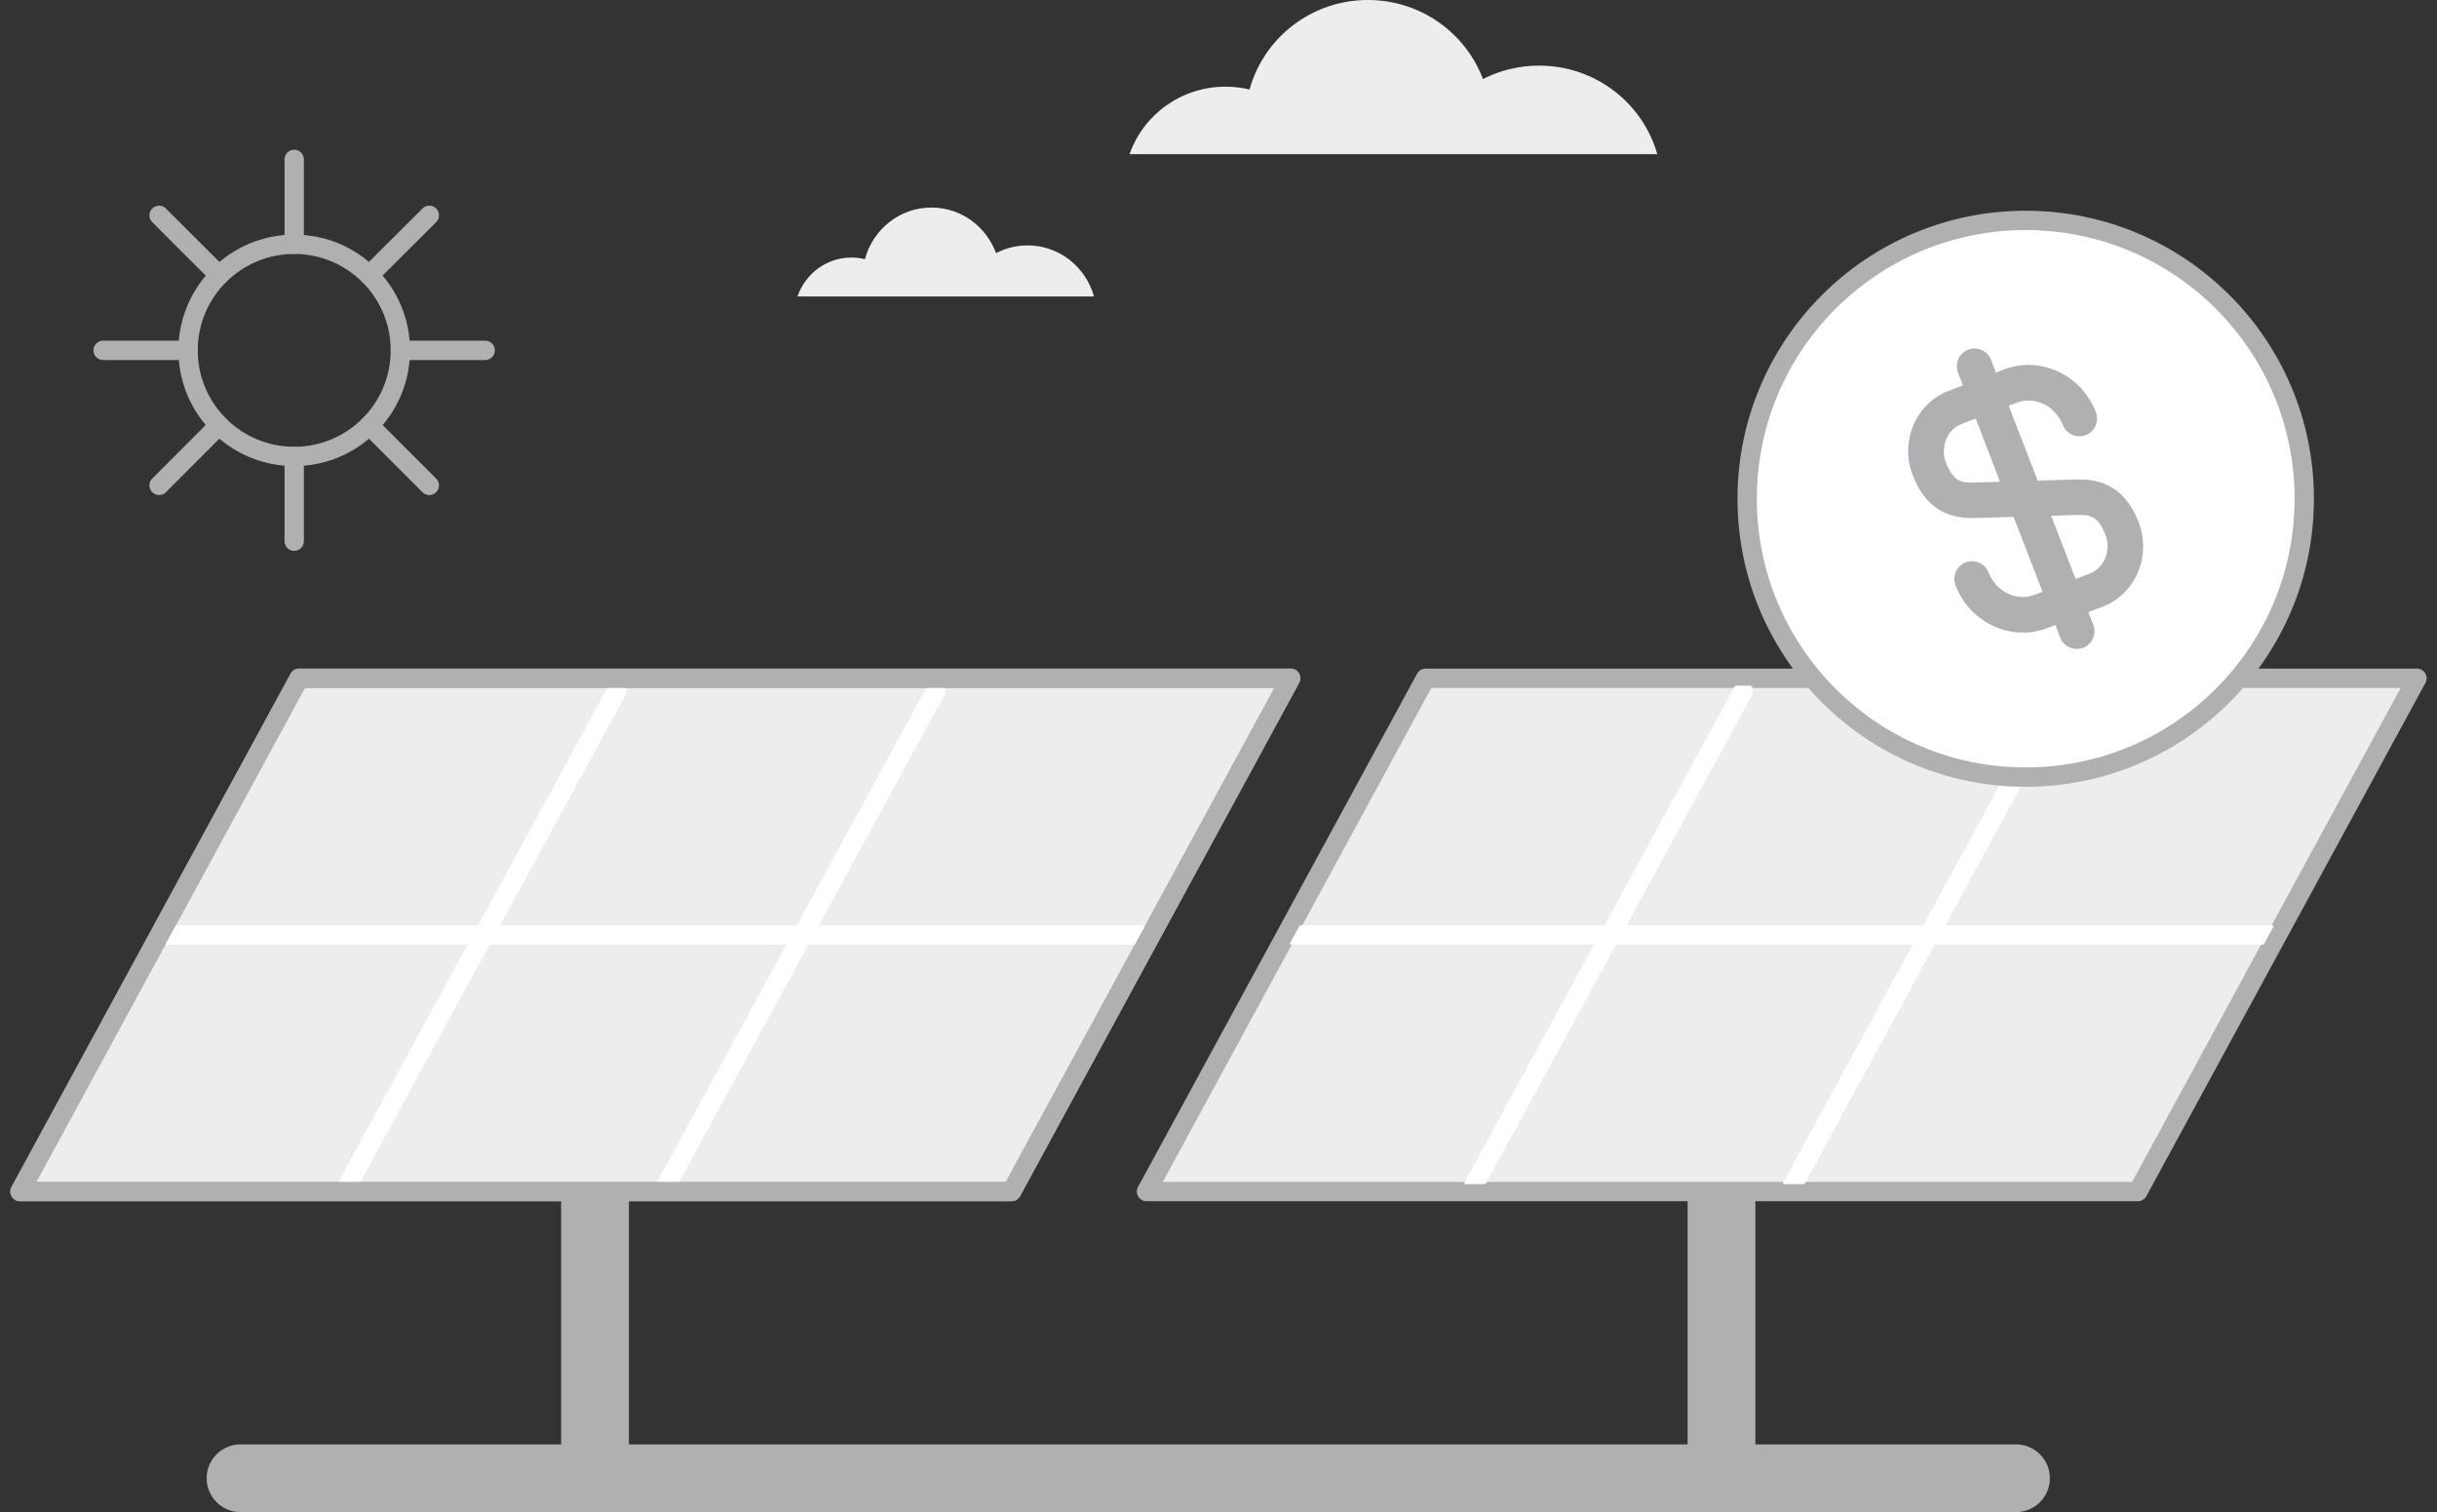
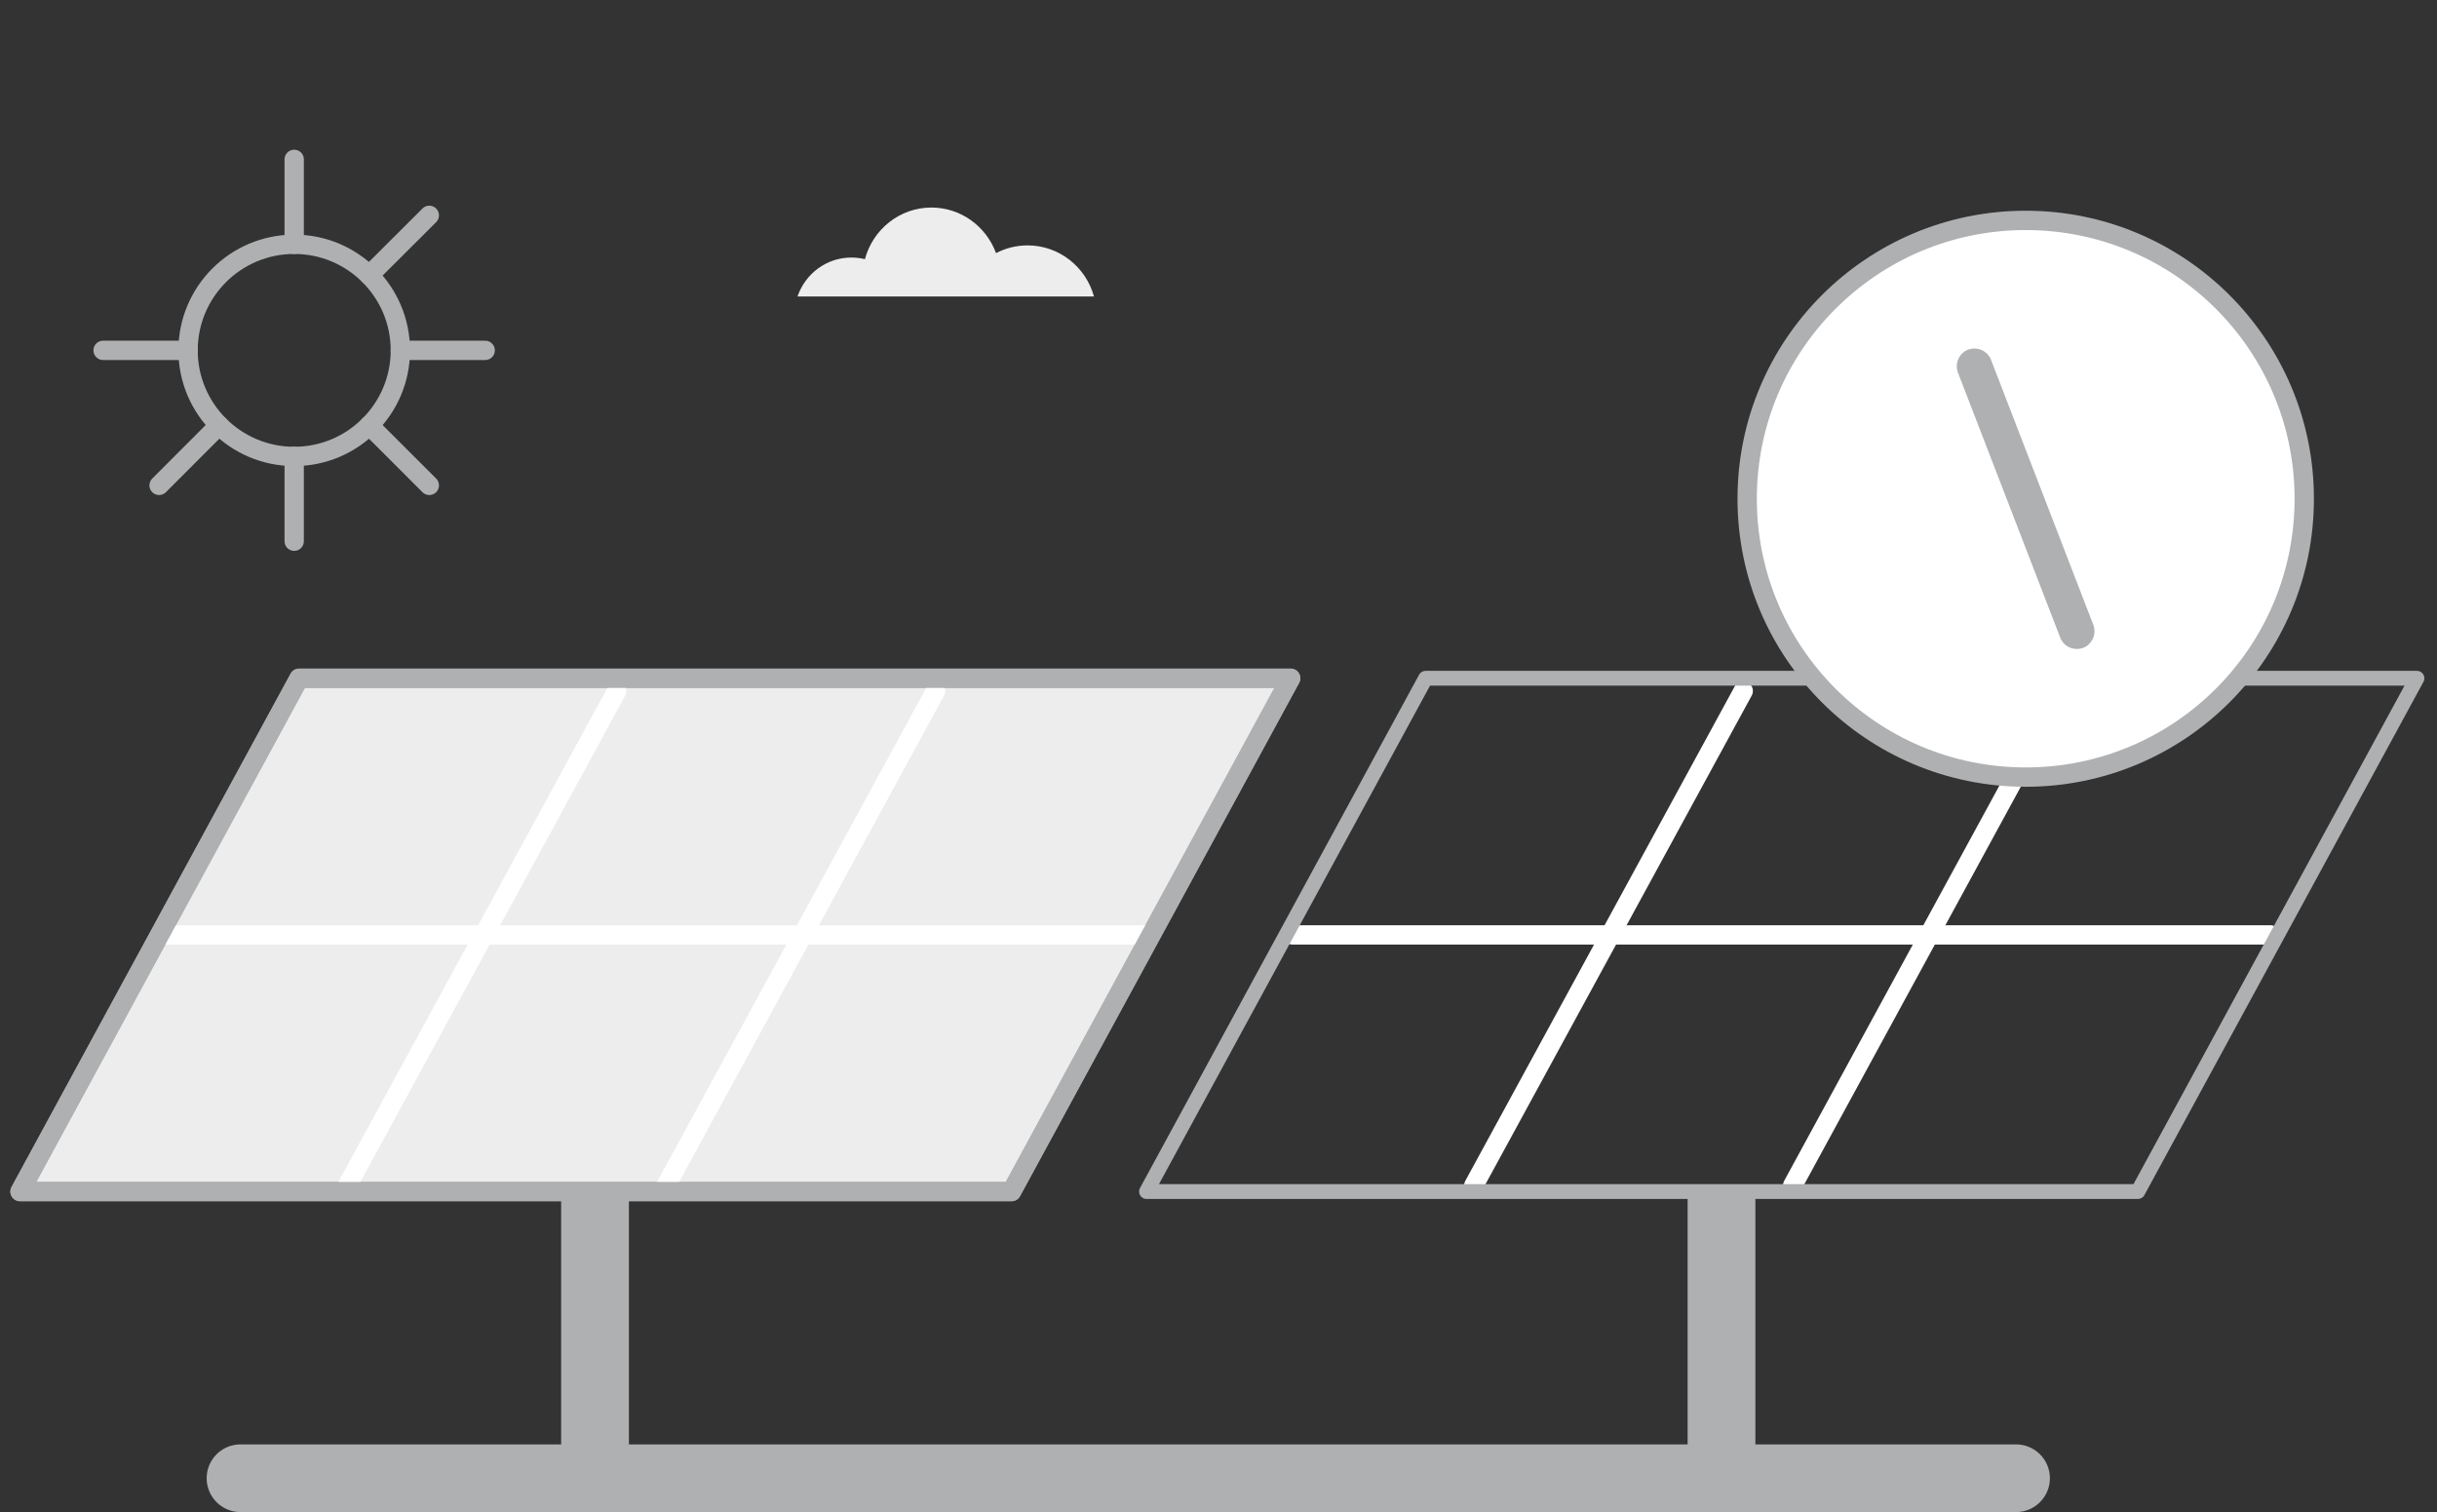
<svg xmlns="http://www.w3.org/2000/svg" width="411.0" height="255.0" viewBox="0.0 0.0 411.0 255.0" fill="none">
  <rect x="0.0" y="0.0" width="411.0" height="255.0" fill="#333333" stroke="none" />
-   <path d="M407.621 114.383L360.553 200.945H193.359L240.428 114.383H407.621Z" fill="#EDEDED" stroke="#AEB0B1" stroke-width="3.26" stroke-linecap="round" stroke-linejoin="round" />
  <path d="M296.044 200.254H284.617V245.215H296.044V200.254Z" fill="#AEB0B1" />
  <path d="M340.001 255C343.157 255 345.715 252.444 345.715 249.29C345.715 246.137 343.157 243.581 340.001 243.581L40.565 243.581C37.409 243.581 34.851 246.137 34.851 249.29C34.851 252.444 37.409 255 40.565 255L340.001 255Z" fill="#AEB0B1" />
  <path d="M293.995 116.523L248.562 199.908" stroke="white" stroke-width="3.26" stroke-linecap="round" stroke-linejoin="round" />
  <path d="M347.746 116.523L302.336 199.908" stroke="white" stroke-width="3.26" stroke-linecap="round" stroke-linejoin="round" />
  <path d="M218.012 157.664H382.901" stroke="white" stroke-width="3.26" stroke-linecap="round" stroke-linejoin="round" />
  <path d="M217.664 114.383L170.595 200.945H3.379L50.447 114.383H217.664Z" fill="#EDEDED" stroke="#AEB0B1" stroke-width="3.26" stroke-linecap="round" stroke-linejoin="round" />
  <path d="M106.064 200.254H94.637V245.215H106.064V200.254Z" fill="#AEB0B1" />
  <path d="M104.015 116.523L58.605 199.908" stroke="white" stroke-width="3.26" stroke-linecap="round" stroke-linejoin="round" />
  <path d="M157.788 116.523L112.355 199.908" stroke="white" stroke-width="3.26" stroke-linecap="round" stroke-linejoin="round" />
  <path d="M28.031 157.664H192.921" stroke="white" stroke-width="3.26" stroke-linecap="round" stroke-linejoin="round" />
  <path d="M217.664 114.383L170.595 200.945H3.379L50.447 114.383H217.664Z" stroke="#AEB0B1" stroke-width="3.26" stroke-linecap="round" stroke-linejoin="round" />
  <path d="M407.621 114.383L360.553 200.945H193.359L240.428 114.383H407.621Z" stroke="#AEB0B1" stroke-width="2.5" stroke-linecap="round" stroke-linejoin="round" />
  <path d="M49.62 76.973C59.507 76.973 67.521 68.964 67.521 59.085C67.521 49.206 59.507 41.197 49.62 41.197C39.733 41.197 31.719 49.206 31.719 59.085C31.719 68.964 39.733 76.973 49.62 76.973Z" stroke="#AEB0B1" stroke-width="3.26" stroke-linecap="round" stroke-linejoin="round" />
  <path d="M49.617 26.877V41.197" stroke="#AEB0B1" stroke-width="3.26" stroke-linecap="round" stroke-linejoin="round" />
  <path d="M49.617 76.973V91.269" stroke="#AEB0B1" stroke-width="3.26" stroke-linecap="round" stroke-linejoin="round" />
  <path d="M81.827 59.084H67.519" stroke="#AEB0B1" stroke-width="3.26" stroke-linecap="round" stroke-linejoin="round" />
  <path d="M31.717 59.084H17.387" stroke="#AEB0B1" stroke-width="3.26" stroke-linecap="round" stroke-linejoin="round" />
  <path d="M72.403 36.316L62.266 46.423" stroke="#AEB0B1" stroke-width="3.26" stroke-linecap="round" stroke-linejoin="round" />
  <path d="M36.946 71.723L26.832 81.852" stroke="#AEB0B1" stroke-width="3.26" stroke-linecap="round" stroke-linejoin="round" />
  <path d="M72.403 81.852L62.266 71.723" stroke="#AEB0B1" stroke-width="3.26" stroke-linecap="round" stroke-linejoin="round" />
-   <path d="M36.946 46.423L26.832 36.316" stroke="#AEB0B1" stroke-width="3.26" stroke-linecap="round" stroke-linejoin="round" />
  <path d="M341.636 131.051C367.581 131.051 388.613 110.034 388.613 84.109C388.613 58.184 367.581 37.168 341.636 37.168C315.692 37.168 294.66 58.184 294.66 84.109C294.66 110.034 315.692 131.051 341.636 131.051Z" fill="white" stroke="#AEB0B1" stroke-width="3.26" stroke-linejoin="round" />
-   <path d="M345.299 105.911C339.17 108.26 332.236 105.036 329.794 98.706C329.218 97.186 329.978 95.413 331.499 94.838C333.019 94.262 334.793 95.022 335.369 96.541C336.636 99.787 340.092 101.468 343.133 100.317L352.487 96.703C354.906 95.759 356.081 92.835 355.09 90.21C353.823 86.964 352.441 86.78 350.275 86.849L333.203 87.356C329.909 87.471 325.163 86.826 322.582 80.15C320.371 74.418 323.089 68.064 328.619 65.923L337.972 62.308C344.101 59.96 351.036 63.183 353.478 69.514C354.054 71.033 353.293 72.806 351.773 73.382C350.252 73.957 348.478 73.197 347.902 71.678C346.635 68.432 343.179 66.751 340.138 67.902L330.784 71.517C328.365 72.461 327.19 75.385 328.181 78.009C329.448 81.255 330.83 81.439 332.996 81.37L350.068 80.864C353.362 80.749 358.108 81.393 360.689 88.07C362.854 93.779 360.182 100.156 354.653 102.297L345.299 105.911Z" fill="#AEB0B1" />
  <path d="M347.464 107.545L330.208 62.837C329.632 61.318 330.392 59.545 331.913 58.97C333.433 58.394 335.207 59.154 335.783 60.673L353.04 105.381C353.616 106.901 352.855 108.674 351.335 109.249C349.814 109.825 348.04 109.065 347.464 107.545Z" fill="#AEB0B1" />
  <path d="M184.49 50H134.5C135.805 46.176 139.374 43.433 143.584 43.433C144.369 43.433 145.134 43.525 145.868 43.708C147.214 38.691 151.721 35 157.084 35C162.08 35 166.331 38.202 167.983 42.689C169.573 41.852 171.388 41.383 173.305 41.383C178.637 41.383 183.134 45.034 184.5 50H184.49Z" fill="#EDEDED" />
-   <path d="M279.482 26H190.5C192.823 19.372 199.175 14.617 206.67 14.617C208.068 14.617 209.429 14.776 210.736 15.095C213.131 6.398 221.153 0 230.699 0C239.592 0 247.159 5.55 250.1 13.327C252.931 11.878 256.161 11.065 259.573 11.065C269.065 11.065 277.068 17.392 279.5 26H279.482Z" fill="#EDEDED" />
</svg>